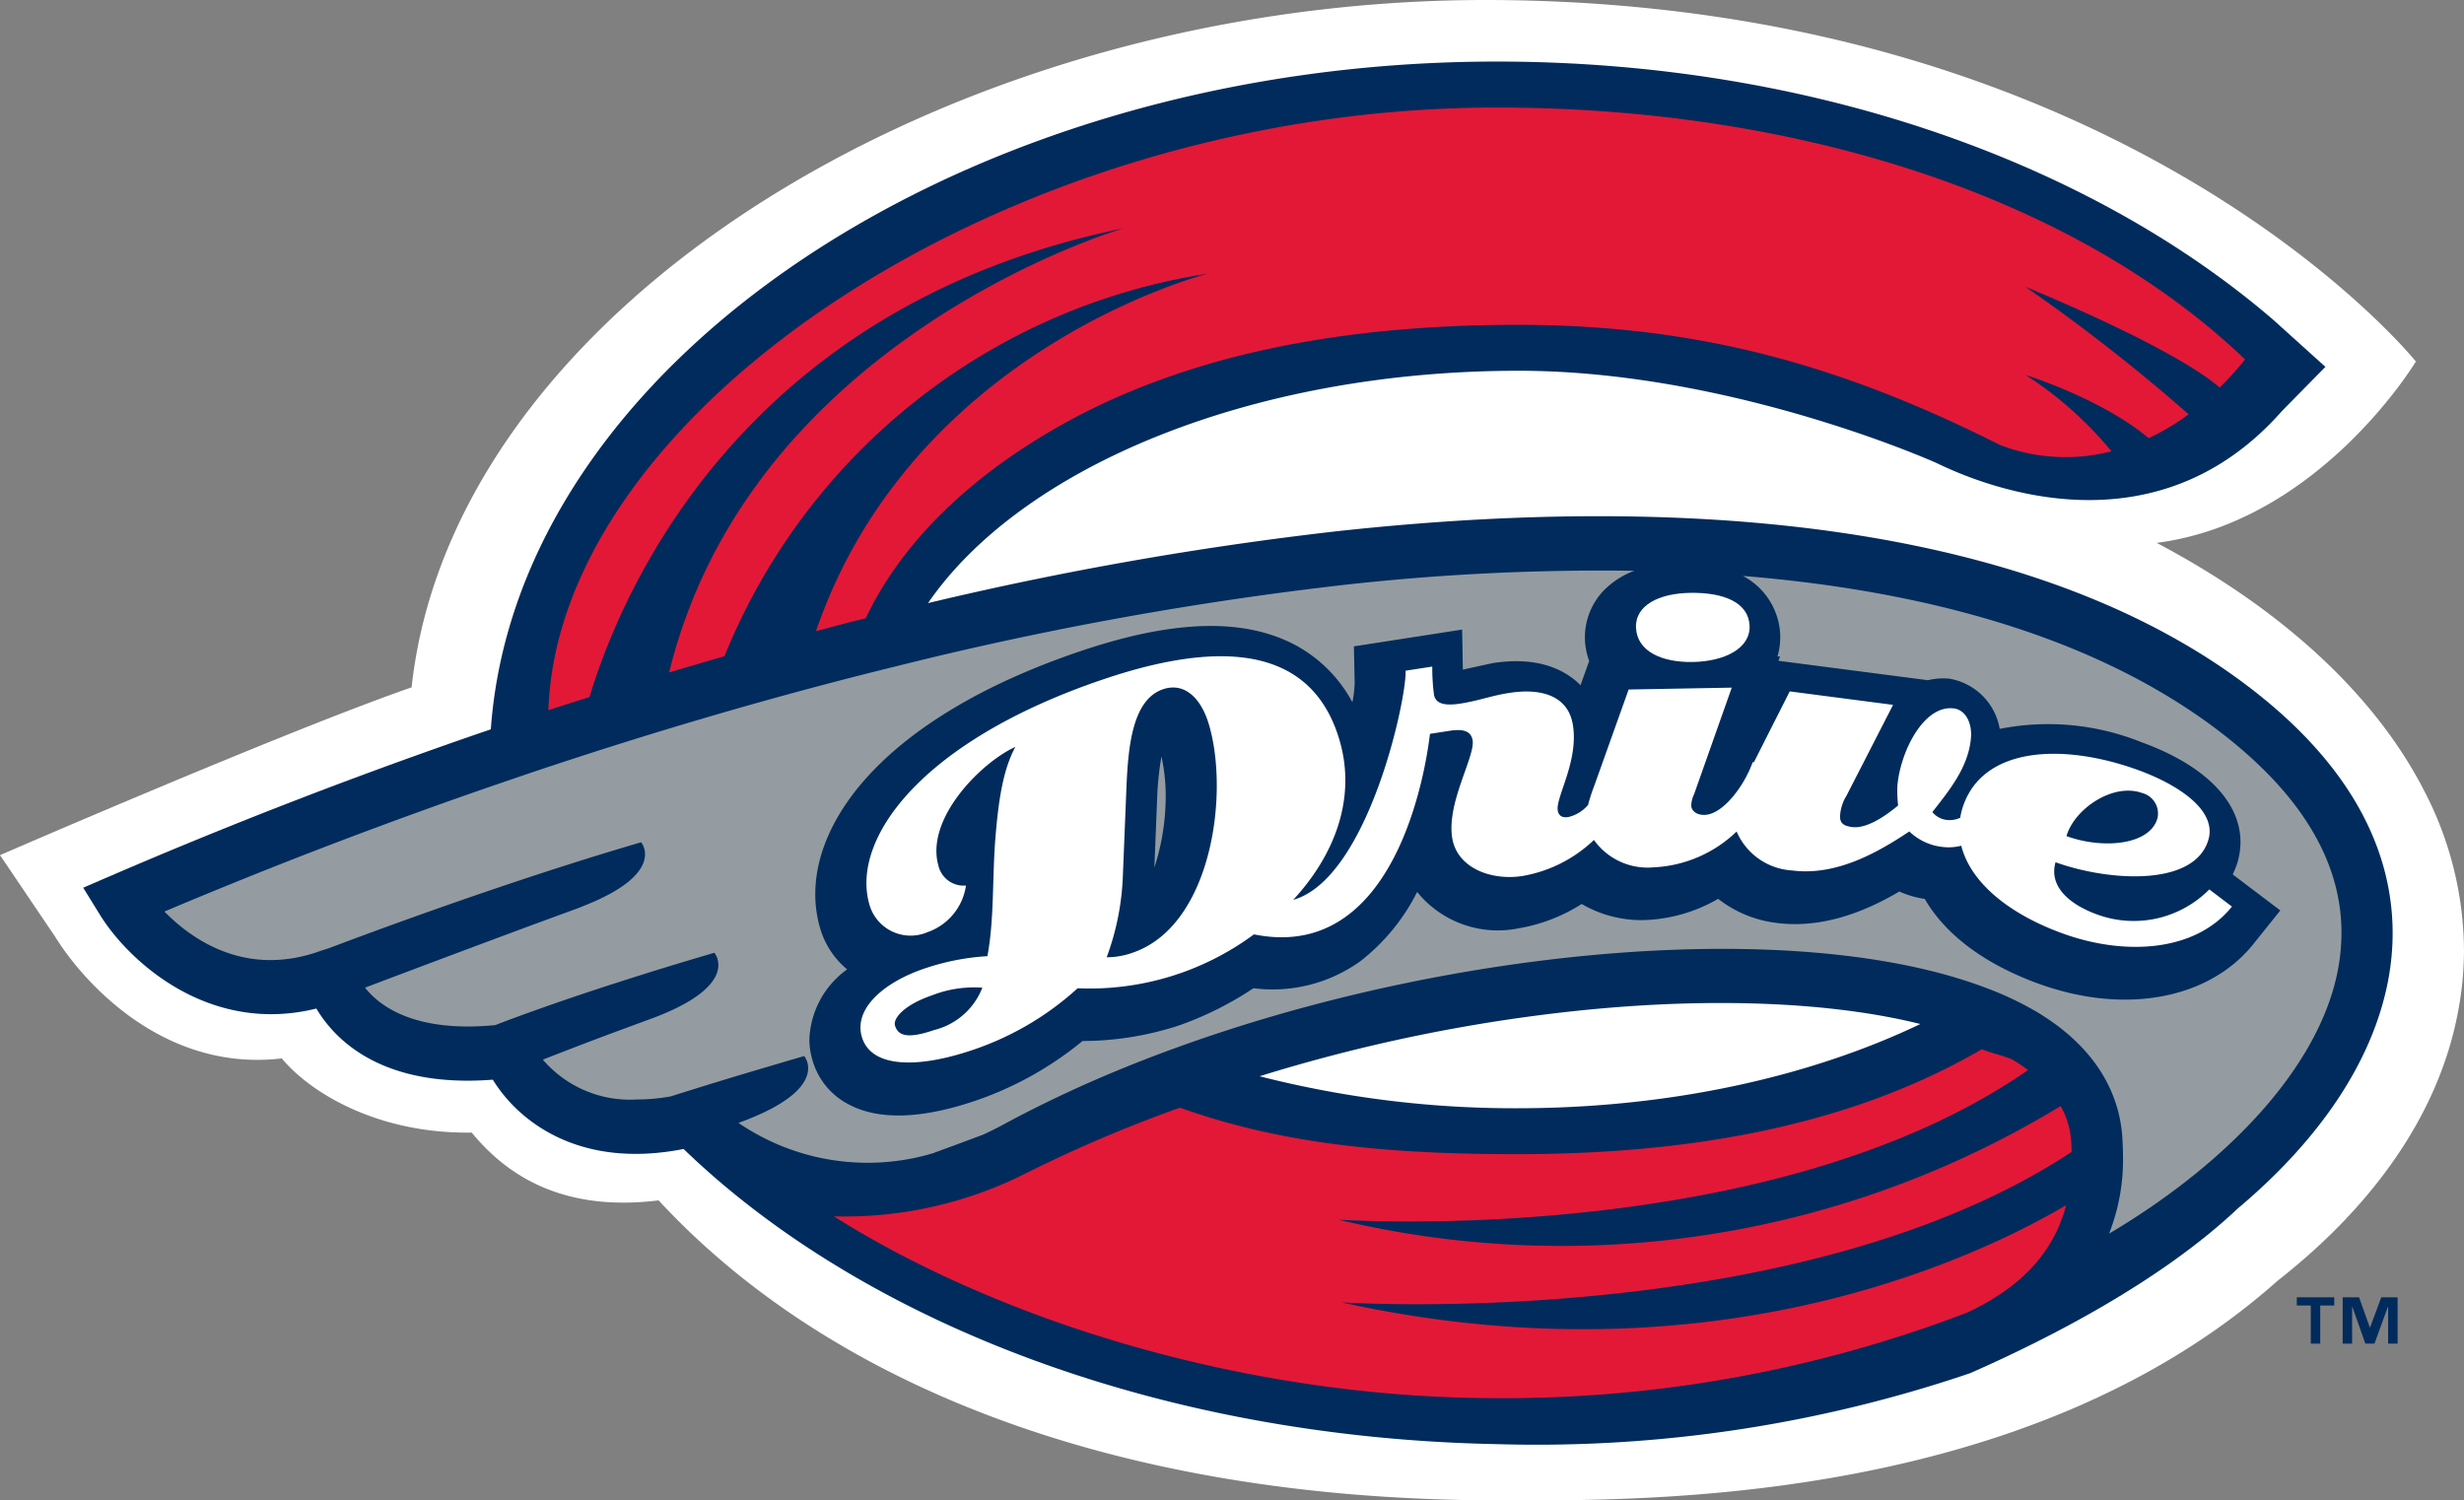
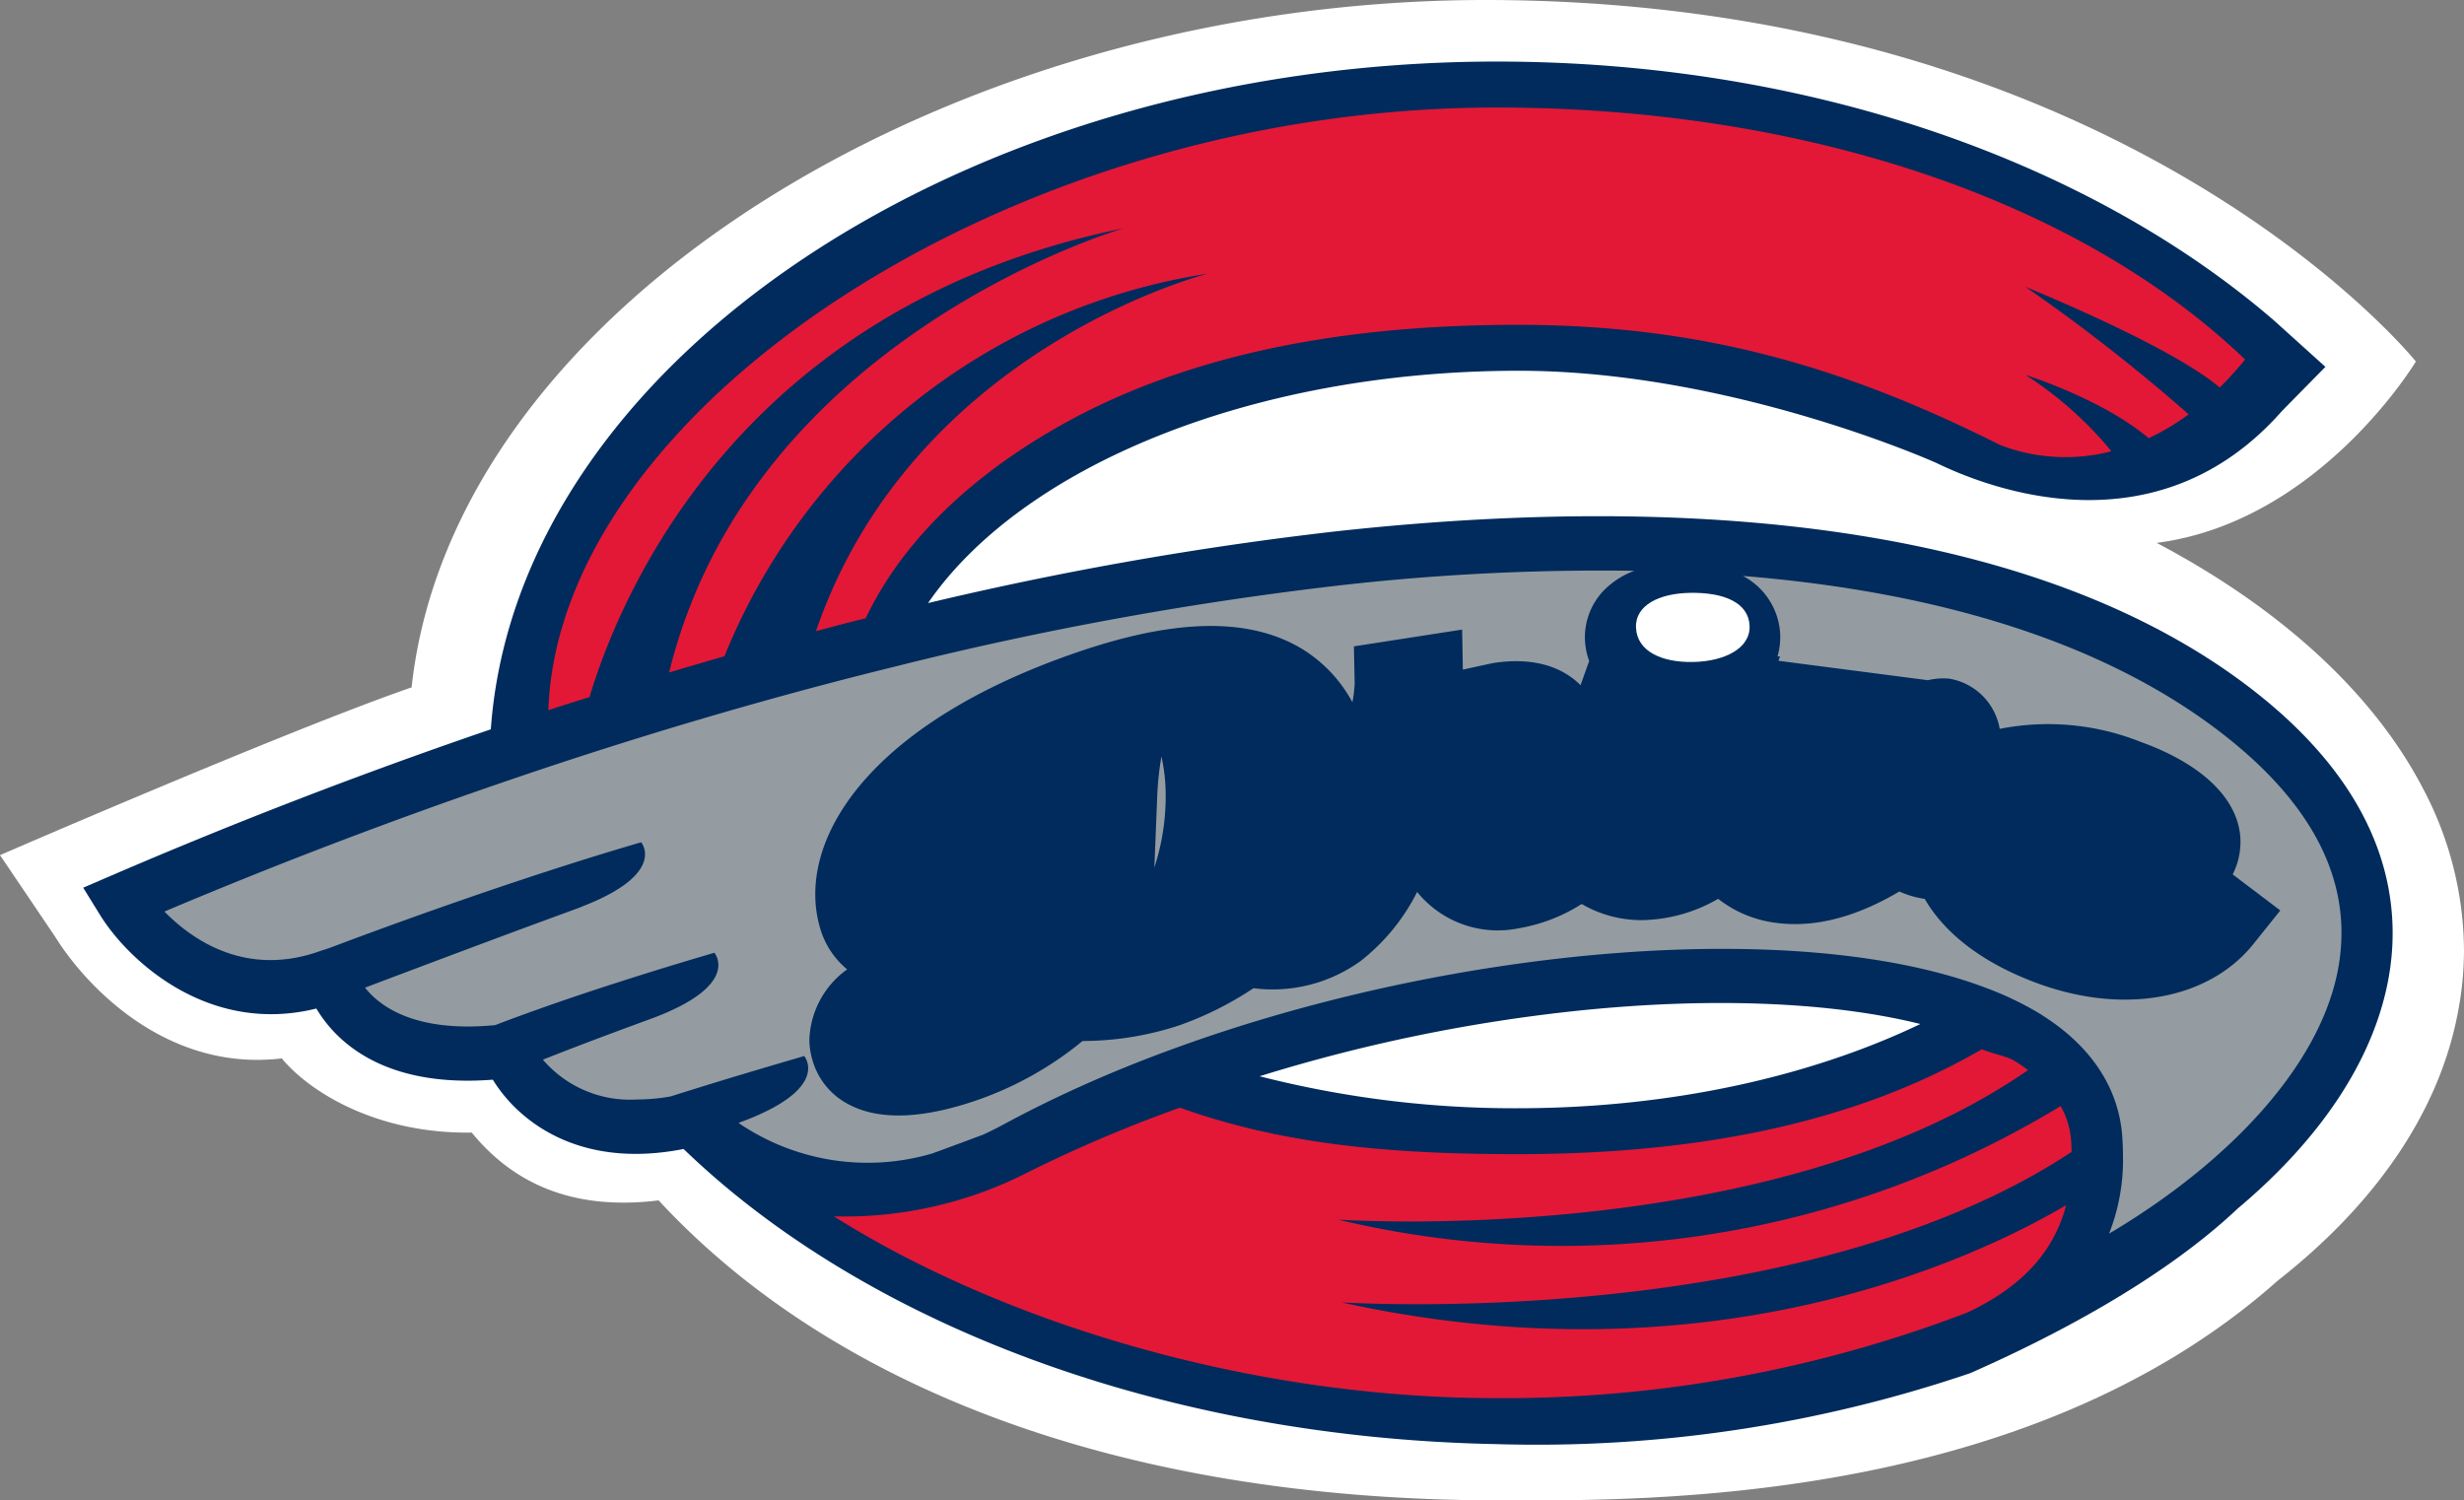
<svg xmlns="http://www.w3.org/2000/svg" viewBox="0 0 179.322 109.206">
  <rect x="0" y="0" width="179.322" height="109.206" fill="#808080" stroke="none" />
  <g fill="#fff">
    <path d="m176.355 57.421c-3.634-7.012-10.443-13.178-19.4-17.91 11.868-1.537 18.864-13.2 18.864-13.2s-20.739-25.835-66.596-26.306c-39.676-.405-76.261 22.245-79.267 50.022-8.97 3.102-29.956 12.211-29.956 12.211l4 5.918c2.2 3.552 8.079 9.88 16.508 8.876 2.022 2.444 6.908 5.5 13.825 5.4 2.72 3.324 6.867 5.764 13.6 4.933 12.115 13.096 32.718 21.835 61.29 21.835 9.785 0 37.988.526 56.54-15.992 6.981-5.469 11.627-12.067 13.064-19.26a24.138 24.138 0 0 0 .494-4.762 25.394 25.394 0 0 0 -2.966-11.765z" />
    <path d="m139.762 74.527c-6.438-1.6-15.178-1.979-24.9-.971a120.382 120.382 0 0 0 -23.192 4.775 74.785 74.785 0 0 0 18.762 2.328c11.13-.001 21.347-2.308 29.33-6.132z" />
    <path d="m173.683 71.932c-1.317 5.952-5.351 11.424-10.83 16.026-5.652 5.336-13.82 9.5-19.475 11.984a98.173 98.173 0 0 1 -34.448 5.158c-24.405-.469-46.021-8.78-59.18-21.48-7.646 1.508-12.062-2.069-13.884-5.044-8.066.624-11.486-2.888-12.842-5.176-7.824 1.942-13.645-3.439-15.724-6.777l-1.248-2.011 2.1-.905c9.154-3.944 18.394-7.49 27.565-10.622 1.9-26.592 34.418-48.6 73.21-48.6 22.756 0 43.1 7.3 56.413 18.715v-.005l.155.141.015.012 3.723 3.358-.077.075-2.831 2.877-.252.258c-9.213 10.452-21.5 5.545-25.088 3.815-.19-.1-15.137-6.765-30.557-6.742-19.423.022-36.078 7.011-42.887 16.903a250.483 250.483 0 0 1 29.749-5.227c29.381-3.211 52.291.673 66.247 11.237 10.633 8.044 11.388 16.422 10.146 22.03z" />
  </g>
  <path d="m163.538 49.9c-13.957-10.562-36.866-14.446-66.248-11.235a250.483 250.483 0 0 0 -29.749 5.227c6.809-9.892 23.464-16.881 42.892-16.908 15.42-.022 30.367 6.643 30.557 6.742 3.584 1.73 15.875 6.637 25.088-3.815l.252-.258 2.831-2.876.077-.075-3.723-3.358-.015-.012-.155-.141v.005c-13.314-11.41-33.659-18.715-56.415-18.715-38.792 0-71.309 22.012-73.21 48.6-9.171 3.132-18.411 6.678-27.565 10.622l-2.1.905 1.245 2.015c2.079 3.338 7.9 8.719 15.724 6.78 1.356 2.285 4.781 5.8 12.842 5.178 1.822 2.975 6.238 6.551 13.884 5.044 13.158 12.7 34.774 21.012 59.18 21.48a98.173 98.173 0 0 0 34.448-5.162c5.655-2.485 13.823-6.648 19.475-11.984 5.479-4.6 9.513-10.074 10.83-16.026 1.242-5.609.487-13.987-10.145-22.033zm-71.868 28.431a120.382 120.382 0 0 1 23.189-4.774c9.725-1.008 18.465-.628 24.9.971-7.983 3.824-18.2 6.131-29.33 6.131a74.785 74.785 0 0 1 -18.759-2.328z" fill="#002b5c" />
  <path d="m97.618 94.786s33.217 2.19 53.146-10.947c-.005-.219-.009-.439-.023-.662a6.014 6.014 0 0 0 -.774-2.677 69.925 69.925 0 0 1 -52.585 8.264s31.384 2.178 50.212-10.882c-.322-.242-.662-.477-1.032-.7-.473-.29-1.777-.559-2.322-.821-9.352 5.439-20.818 7.639-33.807 7.639-9.05 0-16.957-.657-24.561-3.383a101.286 101.286 0 0 0 -11.142 4.741 29.182 29.182 0 0 1 -14.047 3.168c12.242 7.708 30.221 13.233 48.248 13.233a94.324 94.324 0 0 0 34.235-6.229c4.184-1.953 6.363-4.61 7.2-7.815-6.56 3.86-25.783 13.019-52.748 7.071z" fill="#e31837" />
  <path d="m39.909 51.688c.252-.083.5-.168.754-.248.751-.245 1.5-.473 2.243-.711 2.107-7.061 10.7-28.374 38.873-34.116 0 0-27.084 7.841-33.081 32.329q2.016-.6 4.024-1.179a45.408 45.408 0 0 1 35.192-27.848s-21.437 5.39-28.53 26.02c.907-.239 1.819-.486 2.722-.715.3-.077.6-.144.9-.22 2.389-5.052 6.821-9.652 13.08-13.4 9.418-5.646 21.111-7.959 34.35-7.959s23.668 2.989 35.14 8.753a13.28 13.28 0 0 0 8.087.45 26.912 26.912 0 0 0 -6.249-5.554s5.532 1.715 8.957 4.6a16.92 16.92 0 0 0 2.911-1.736 131.314 131.314 0 0 0 -11.868-9.274s10.574 4.277 14.13 7.324a24.882 24.882 0 0 0 1.846-2.041c-12.464-11.93-32.733-18.337-54.46-18.337-35.777 0-68.29 22.113-69.021 43.862z" fill="#e31837" />
  <path d="m161.371 53.117c-8.256-6.25-19.96-10.015-34.529-11.2a5.073 5.073 0 0 1 2.717 4.308v.17a5.015 5.015 0 0 1 -.2 1.383h.184s-.1.27-.113.316c.154.017 9.63 1.251 10.879 1.412a4.862 4.862 0 0 1 1.515-.118 4.471 4.471 0 0 1 3.708 3.66 18.163 18.163 0 0 1 10.268.952c4.626 1.666 7.22 4.295 7.255 7.224a5.367 5.367 0 0 1 -.212 1.526 6.535 6.535 0 0 1 -.352.892l3.462 2.621-1.953 2.437c-3.219 4.022-9.332 5.165-15.58 2.915-3.971-1.429-6.835-3.586-8.344-6.192a6.967 6.967 0 0 1 -1.848-.539c-2.123 1.254-5.367 2.747-8.921 2.287a8.528 8.528 0 0 1 -4.266-1.754 11.411 11.411 0 0 1 -5.375 1.547 8.6 8.6 0 0 1 -4.556-1.172 12.287 12.287 0 0 1 -4.6 1.772 7.552 7.552 0 0 1 -7.375-2.647 14.787 14.787 0 0 1 -4.135 5.042 10.952 10.952 0 0 1 -7.778 1.964 24.263 24.263 0 0 1 -5.391 2.7 22.6 22.6 0 0 1 -7.047 1.142 24.953 24.953 0 0 1 -7.784 4.343c-3.95 1.342-7.061 1.432-9.241.267a5.232 5.232 0 0 1 -2.644-3.265 5.364 5.364 0 0 1 -.212-1.434 6.57 6.57 0 0 1 2.75-5.124 6.1 6.1 0 0 1 -1.99-3.077 8.718 8.718 0 0 1 -.329-2.284c-.07-5.893 5.553-13.129 19.214-17.771 6.824-2.32 11.978-2.469 15.746-.459a10.2 10.2 0 0 1 4.129 4.15 8.874 8.874 0 0 0 .165-1.4l-.055-2.668 7.875-1.221s.042 2.148.052 2.914c.027-.007 2.188-.477 2.191-.477 3.037-.472 5.089.326 6.376 1.609.058-.161.506-1.423.629-1.762a5.169 5.169 0 0 1 -.306-1.462 4.94 4.94 0 0 1 1.311-3.61 6.053 6.053 0 0 1 2.279-1.491 168.224 168.224 0 0 0 -21.27 1.042 251.908 251.908 0 0 0 -32.51 5.922c-1.508.373-3.021.752-4.542 1.152-6.614 1.733-13.344 3.727-20.127 5.965-1.342.442-2.686.9-4.031 1.36-8.148 2.793-16.346 5.917-24.495 9.36 2.037 2.075 5.983 4.84 11.434 2.838l.571-.182c2.9-1.1 7.986-2.969 13.691-4.872 1.267-.422 2.56-.845 3.869-1.26 1.7-.541 3.424-1.068 5.132-1.566 0 0 1.9 2.238-4.176 4.627-.187.076-.359.151-.564.222-1 .366-2.1.77-3.238 1.19-4.311 1.594-9.237 3.453-12.117 4.541 1.1 1.4 3.7 3.283 9.473 2.727 1.213-.469 2.96-1.109 5.184-1.872q1.73-.593 3.873-1.28c2.027-.653 4.3-1.356 6.893-2.113 0 0 2.049 2.384-4.741 4.85-.116.044-.225.083-.34.125q-2.113.775-3.829 1.423c-1.4.529-2.6 1-3.573 1.379a8.348 8.348 0 0 0 6.837 2.9 13.84 13.84 0 0 0 2.456-.221c.6-.189 1.275-.4 2.017-.631 1.98-.617 4.5-1.372 7.709-2.309 0 0 2.046 2.381-4.74 4.851l-.043.014a16.67 16.67 0 0 0 14.115 2.222c1.166-.425 2.409-.888 3.709-1.374.48-.226.964-.46 1.46-.73 2.2-1.192 4.51-2.308 6.91-3.346q2.649-1.145 5.425-2.155c20.588-7.532 45.631-9.581 59.155-4.449a23.409 23.409 0 0 1 3.908 1.868c.107.065.2.13.3.194 4.522 2.9 5.626 6.5 5.74 9 .024.385.036.759.038 1.125a14.634 14.634 0 0 1 -1.01 5.7q.223-.129.446-.262c8.431-5.108 14.647-11.843 16.115-18.483a14.5 14.5 0 0 0 .351-3.239c-.035-5.237-3.062-10.158-9.034-14.679z" fill="#949ca1" />
  <path d="m84.211 58.168s-.124 3.088-.2 4.971a16.758 16.758 0 0 0 .824-5.392 13.292 13.292 0 0 0 -.308-2.693 21.853 21.853 0 0 0 -.316 3.114z" fill="#949ca1" />
-   <path d="m67.832 72.44c-1.994.68-2.845 1.662-2.7 2.194.243.842 1.08.936 2.853.333a5.079 5.079 0 0 0 3.5-3.082 8.4 8.4 0 0 0 -3.653.555z" fill="#002b5c" />
  <path d="m122.979 43.149c-2.2.037-3.989.886-3.916 2.539.079 1.72 1.874 2.534 4.148 2.492s4.191-.98 4.118-2.641-1.829-2.439-4.35-2.39z" fill="#fff" />
-   <path d="m137.772 51.3-7.522-.98-2.611 5.166-.081-.023c-.611 1.728-2.171 3.824-3.513 3.846-.585.012-.942-.3-.961-.671a1.968 1.968 0 0 1 .2-.815l2.748-7.776-7.505.136-2.54 7.113a11.248 11.248 0 0 0 -.41 1.287 2.7 2.7 0 0 1 -1.435.881c-.474.076-.715-.111-.774-.482-.158-.957 1.537-3.6 1.1-6.231-.333-2.043-2.183-2.7-4.625-2.321-1.394.219-2.138.553-3.567.779-1.052.161-1.8.057-1.915-.655a14.758 14.758 0 0 1 -.125-2.04l-1.938.3c.067 2.149-2.774 15.149-8.183 16.679 2.99-3.228 4.589-7.331 3.4-11.52-1.595-5.611-6.558-8.155-17.282-4.51-13.175 4.473-18.321 11.585-16.967 16.349a3.117 3.117 0 0 0 4.219 2.038 4.231 4.231 0 0 0 2.815-3.4 1.888 1.888 0 0 1 -2.006-1.45c-.97-3.416 3.127-7.522 5.6-8.639-.809 1.513-1.181 3.428-1.433 6.4-.263 3.044-.082 6.043-.6 8.83a17.435 17.435 0 0 0 -4.581.9c-3.028 1.029-5.137 2.946-4.564 4.953.643 2.256 3.958 2.368 8.083.97a21.564 21.564 0 0 0 7.628-4.487 20.11 20.11 0 0 0 12.831-3.923c10.9 2.215 12.691-13.651 12.811-14.594l1.455-.225c1.055-.164 1.546.078 1.649.7.19 1.174-1.906 4.546-1.484 7.112.353 2.163 2.81 3.116 5.118 2.758a9.957 9.957 0 0 0 5.193-2.623 4.8 4.8 0 0 0 4.36 1.992 9.312 9.312 0 0 0 6.025-2.606 4.7 4.7 0 0 0 4.038 2.835c3.3.43 6.4-1.423 8.532-2.839a4.122 4.122 0 0 0 2.41 1.127 3.646 3.646 0 0 0 1.369-.089c.646 2.571 3.3 4.914 7.42 6.4 4.49 1.617 9.626 1.343 12.279-1.971l-1.647-1.249a7.73 7.73 0 0 1 -8.163 1.824c-1.88-.676-3.55-1.965-3.027-3.8 3.9 1.4 10.149 1.8 11.132-1.666.6-2.1-2.144-3.971-5.181-5.066-5.581-2.009-11.464-1.649-12.77 2.939a5.185 5.185 0 0 0 -.118.554 1.835 1.835 0 0 1 -.957.162 1.585 1.585 0 0 1 -1.07-.575c1.245-1.6 2.628-3.267 2.809-5.406.084-1.025-.355-2.022-1.248-2.138-2.161-.278-3.9 3.1-4.111 5.677a9.332 9.332 0 0 0 .057 1.387c-.782.648-2.225 1.718-3.357 1.568-.685-.089-.911-.336-.861-.895a3.139 3.139 0 0 1 .46-1.383zm-69.785 23.667c-1.773.6-2.61.509-2.853-.333-.147-.532.7-1.514 2.7-2.194a8.4 8.4 0 0 1 3.659-.555 5.079 5.079 0 0 1 -3.506 3.082zm14.44-5.627a5.612 5.612 0 0 1 -1.886.331 19.024 19.024 0 0 0 1.182-6.041l.26-6.409c.128-2.9.434-6.3 2.657-7.056 1.517-.517 2.777.568 3.371 2.667 1.454 5.109.115 14.568-5.584 16.508zm73.473-11.623a1.539 1.539 0 0 1 1.113 1.837c-.554 1.958-3.955 2.263-6.621 1.3.553-1.954 3.367-3.906 5.508-3.137z" fill="#fff" />
-   <path d="m169.877 95.018h-1.018v2.772h-.688v-2.772h-1.018v-.6h2.724zm4.615 2.772h-.692v-2.684h-.016l-.978 2.684h-.665l-.945-2.684h-.017v2.684h-.688v-3.373h1.193l.786 2.2h.015l.817-2.2h1.186z" fill="#002b5c" />
</svg>